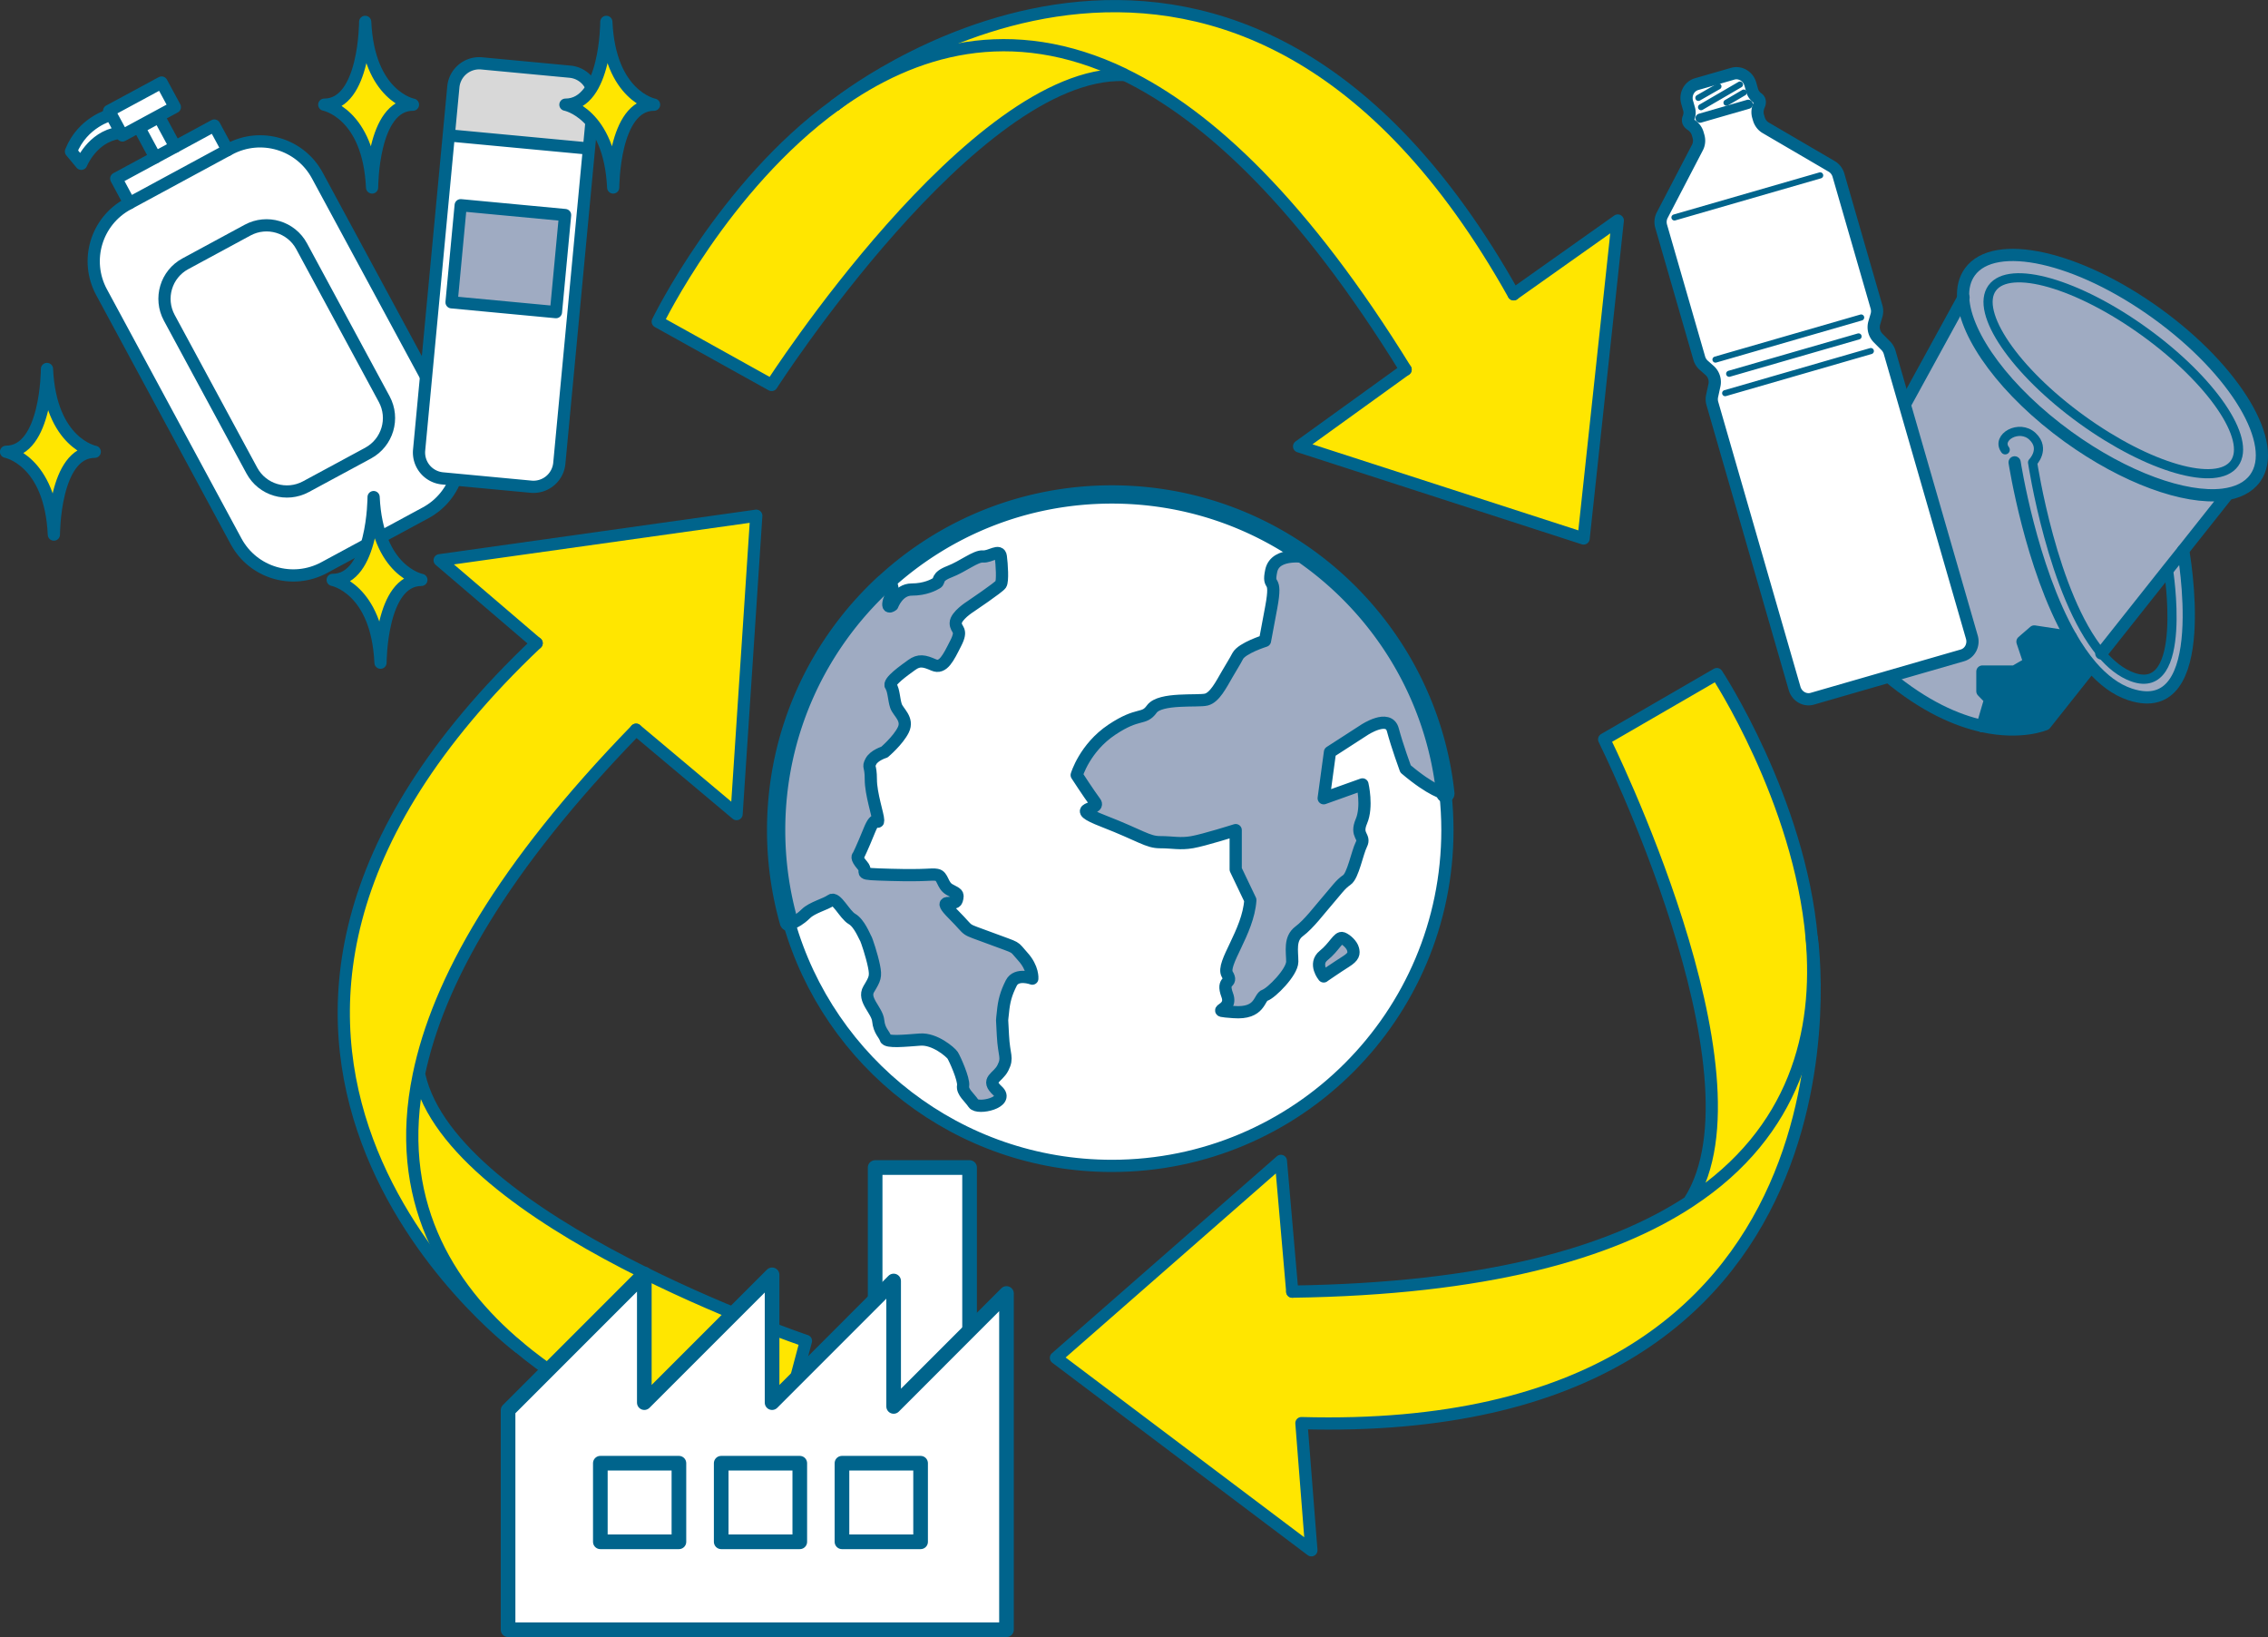
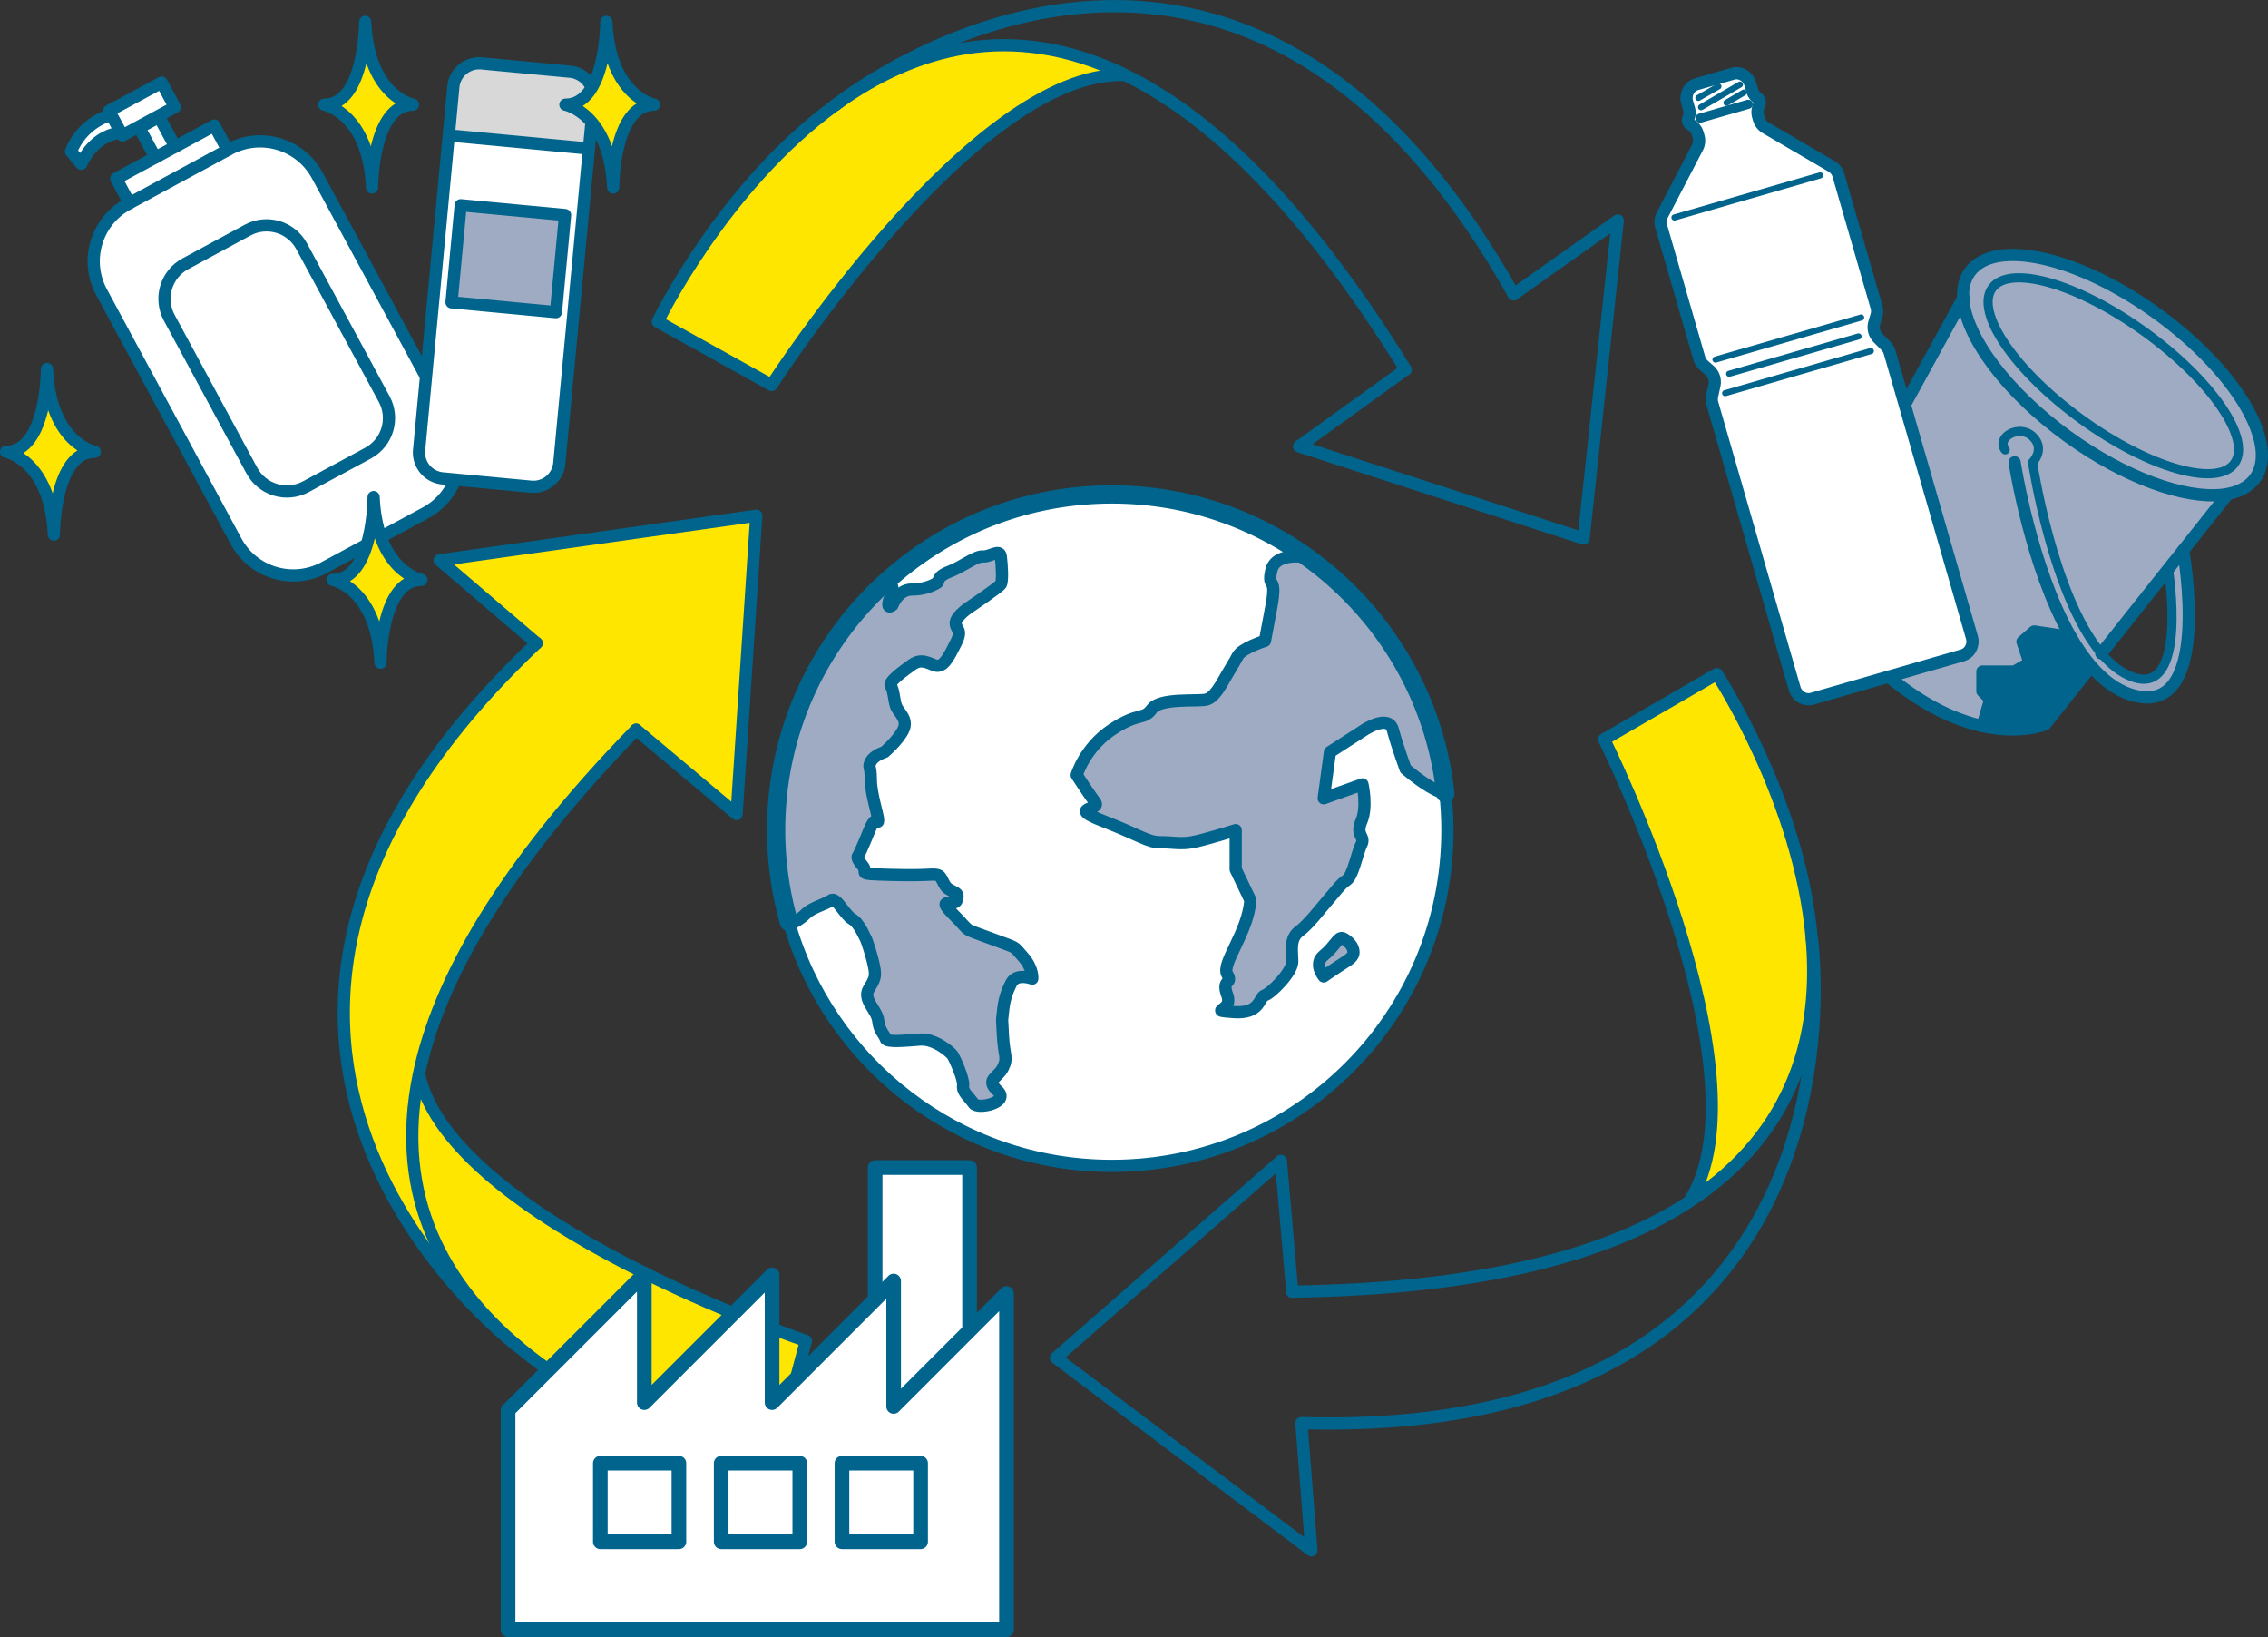
<svg xmlns="http://www.w3.org/2000/svg" viewBox="0 0 430.64 310.76">
  <rect x="0" y="0" width="430.64" height="310.76" fill="#333333" stroke="none" />
  <defs>
    <style>.e{fill:#fff}.g,.h{fill:#ffe600}.i{fill:#9fabc2}.h,.l,.m,.o{stroke:#00648c}.l,.m,.o{stroke-linecap:round;stroke-linejoin:round;fill:none}.l{stroke-width:2.78px}.h{stroke-miterlimit:10;stroke-width:.82px}.m{stroke-width:1.74px}.o{stroke-width:2.32px}</style>
  </defs>
  <g id="b">
    <g id="c">
      <path class="h" d="M344 178.07c1.59 17.83-3.06 36.76-23.08 49.94l-.08-.09c15.31-24.08-16.25-87.57-16.25-87.57l21.4-12.39s15.71 23.89 18.01 50.11z" />
-       <path class="h" d="M320.91 228.01c20.02-13.18 24.67-32.1 23.08-49.94h.02s13.68 95.14-96.91 92.07l1.89 24.15-48.5-36.53 42.7-37.39 2.16 24.83c36.58-.52 60.45-7.22 75.55-17.18zM307.18 41.86l-6.49 60.36-54.01-17.47 20.21-14.58C247.68 39.05 229.71 22 213.41 14.13v-.02c-21.5-10.38-40.05-4.77-54.54 5.65 4.25-3.33 76.09-57.5 128.54 36.11l19.76-14.01z" />
      <path class="h" d="M213.41 14.1v.02l-.06.1c-28.52-.78-66.84 58.85-66.84 58.85l-21.62-12.02s12.46-25.73 33.78-41.16h.02c.05-.06.12-.11.18-.15 14.49-10.42 33.03-16.03 54.54-5.65zm-60.38 240.44l-6.35 23.87s-28.06-5.79-48.22-22.73c-13.72-11.51-23.79-28.14-18.95-51.61l.11.02c6.21 27.84 73.41 50.44 73.41 50.44z" />
      <path class="h" d="M143.6 97.9l-3.74 56.64-19.08-16.02c-25.49 26.21-37.62 47.82-41.27 65.55-4.84 23.46 5.23 40.1 18.95 51.61v.02c-1.71-1.28-76.01-58.43 3.44-133.61l-18.42-15.74 60.12-8.46zm15.27-78.15c-.07.04-.14.09-.18.14.03-.03.09-.08.18-.14z" />
      <path class="o" d="M158.69 19.89s.12-.09.18-.14c14.49-10.42 33.03-16.03 54.54-5.65v.02c16.29 7.87 34.27 24.92 53.48 56.04" />
      <path class="o" d="M213.35 14.23c-28.52-.78-66.84 58.85-66.84 58.85l-21.62-12.02s12.46-25.73 33.78-41.16m108.22 50.26l-20.22 14.58 54.02 17.48 6.49-60.36-19.77 14" />
      <path class="o" d="M158.66 19.91h.02s.09-.09.18-.15c4.25-3.33 76.09-57.5 128.54 36.11m33.44 172.05c15.31-24.08-16.25-87.57-16.25-87.57l21.4-12.39s15.71 23.89 18.01 50.11c1.59 17.83-3.06 36.76-23.08 49.94-15.1 9.96-38.97 16.66-75.55 17.18" />
      <path class="o" d="M245.37 245.19l-2.16-24.82-42.71 37.39 48.5 36.53-1.89-24.14m96.91-92.07s13.68 95.14-96.91 92.07M79.62 204.1c6.21 27.84 73.41 50.44 73.41 50.44l-6.35 23.87s-28.06-5.79-48.22-22.73c-13.72-11.51-23.79-28.14-18.95-51.61 3.65-17.73 15.78-39.34 41.27-65.55" />
      <path class="o" d="M120.78 138.52l19.08 16.02 3.74-56.64-60.12 8.45 18.41 15.75" />
      <path class="o" d="M98.49 255.73s-.02 0-.03-.03c-1.7-1.28-76.01-58.43 3.44-133.61" />
      <path class="e" d="M274.45 150.63c.25 2.29.38 4.61.38 6.96 0 35.2-28.52 63.73-63.72 63.73-29.14 0-53.73-19.56-61.31-46.28l1.02-.03s1-.4 2.21-1.6c1.21-1.19 3.76-1.79 4.76-2.54s2.59 2.74 3.99 3.54c1.39.8 2.39 3.38 2.59 3.68.2.29 1.19 3.29 1.59 5.28.4 1.98.2 2.39-1 4.37-1.19 1.99 1.6 3.99 1.8 5.98.2 1.98 1.19 2.59 1.39 3.38.2.8 3.78.4 6.57.21 2.78-.21 5.77 2.39 6.17 2.98.4.6 2.19 4.58 1.99 5.77-.21 1.19 1.19 2.19 1.98 3.38.8 1.19 6.97-.2 4.58-2.39-2.39-2.19 0-2.39 1-4.38 1-1.98.2-2.19 0-6.17s-.2-2.19 0-4.35.6-3.62 1.59-5.58c1-1.96 3.99-.83 3.99-.83s.2-1.99-1.8-4.18c-1.98-2.19-.59-1.39-6.17-3.48-5.58-2.1-3.38-.89-6.97-4.48-3.58-3.58.2-1.39.6-2.74.4-1.35 0-1.24-1.4-2.04-1.39-.79-1.19-2.59-2.39-2.78-1.19-.2-1.59.2-8.77 0s-3.97-.2-5.36-1.79c-1.39-1.6-.79-1.8-.79-1.8s.79-1.59 2.12-4.88 1.66-.9 1.66-1.89-1.39-4.97-1.39-7.76-.6-2.19 0-3.38c.59-1.19 2.58-1.8 2.58-1.8s2.59-2.19 3.59-4.23c1-2.04-1-3.33-1.39-4.53-.4-1.19-.4-2.99-.98-3.78-.58-.8 2.57-2.99 3.96-4 1.39-1.01 2.39-.79 4.18 0 1.79.78 2.78-1.38 4.18-4.12s0-2.43 0-3.83 2.79-3.14 2.79-3.14 5.37-3.62 5.77-4.22c.4-.59.2-3.78 0-5.29-.21-1.51-1.99.12-3.38 0s-3.78 1.89-6.37 2.89c-2.59 1-1.79 1.8-2.39 2.15-.59.35-2.19 1.24-4.78 1.24s-3.66 2.98-3.66 2.98-1.51 1.2-.33-1.79c1.13-2.88-1.01-2.42-1.18-2.39 11.35-10.47 26.51-16.85 43.17-16.85 13.87 0 26.7 4.43 37.16 11.95 0 0-6.09-1.2-6.89 2.54-.79 3.75 1.19.57 0 6.94l-1.19 6.37s-4.37 1.37-5.17 2.88c-.8 1.5-.81 1.38-1.99 3.43-1.19 2.05-2.39 4.44-3.98 4.84-1.59.4-8.76-.39-10.35 1.8s-2.44.49-7.59 3.92c-5.15 3.44-6.67 8.61-6.67 8.61s2.32 3.58 3.51 5.17c1.19 1.6-5.58.8 1.59 3.58 7.16 2.79 8.36 3.99 10.75 3.99s3.77.4 6.07 0c2.3-.4 8.27-2.29 8.27-2.29v7.46l2.78 5.82c-.4 6.12-5.58 12.09-4.38 14.09 1.19 1.99-1.2.76 0 3.97 1.19 3.2-3.98 2.8 1.19 3.2 5.18.4 4.78-2.82 5.97-3.2 1.19-.39 5.17-4.36 5.18-6.36 0-1.99-.57-4.35 1.3-5.76 1.88-1.4 3.87-4.1 5.47-5.93 1.59-1.83 2.39-3.03 3.58-3.82s1.98-5.18 2.78-6.77-1.19-1.59 0-4.38c1.19-2.78.2-7 .2-7l-7.36 2.63 1.19-8.76 6.55-4.23s4.59-3.03 5.39 0 2.41 7.42 2.41 7.42c4.95 4.2 7.37 4.66 7.56 4.69zm-18.94 31.94c1.6-1 1.6-1.59 1.4-2.39-.21-.8-1.19-1.79-1.99-2.09-.8-.31-1.59 1.7-3.58 3.29s0 3.98 0 3.98 2.59-1.79 4.18-2.78z" />
      <path class="i" d="M274.44 150.63c-.19-.03-2.61-.48-7.56-4.69 0 0-1.61-4.38-2.41-7.42s-5.39 0-5.39 0l-6.55 4.23-1.19 8.76 7.36-2.63s1 4.22-.2 7c-1.19 2.79.8 2.79 0 4.38s-1.59 5.97-2.78 6.77-1.99 1.99-3.58 3.82c-1.6 1.83-3.59 4.53-5.47 5.93-1.88 1.41-1.3 3.77-1.3 5.76 0 1.99-3.99 5.97-5.18 6.36-1.19.38-.79 3.6-5.97 3.2-5.17-.4 0 0-1.19-3.2-1.2-3.21 1.19-1.98 0-3.97-1.2-1.99 3.99-7.96 4.38-14.09l-2.78-5.82v-7.46s-5.97 1.89-8.27 2.29c-2.3.4-3.68 0-6.07 0s-3.58-1.19-10.75-3.99c-7.16-2.78-.4-1.98-1.59-3.58-1.19-1.59-3.51-5.17-3.51-5.17s1.52-5.17 6.67-8.61c5.14-3.43 6-1.74 7.59-3.92s8.76-1.4 10.35-1.8c1.59-.4 2.78-2.79 3.98-4.84 1.19-2.05 1.19-1.93 1.99-3.43.8-1.51 5.17-2.88 5.17-2.88l1.19-6.37c1.19-6.37-.79-3.19 0-6.94.8-3.74 6.89-2.54 6.89-2.54 14.31 10.3 24.18 26.38 26.17 44.82zm-17.52 29.54c.2.8.2 1.39-1.4 2.39-1.59 1-4.18 2.78-4.18 2.78s-1.99-2.39 0-3.98c1.99-1.59 2.78-3.6 3.58-3.29.8.31 1.79 1.29 1.99 2.09zm-62.71 1.4c1.99 2.19 1.8 4.18 1.8 4.18s-2.99-1.13-3.99.83c-.99 1.96-1.39 3.42-1.59 5.58s-.2.37 0 4.35 1 4.18 0 6.17c-1 1.99-3.38 2.19-1 4.38 2.39 2.19-3.78 3.58-4.58 2.39-.79-1.19-2.19-2.19-1.98-3.38.2-1.19-1.6-5.17-1.99-5.77-.4-.59-3.38-3.19-6.17-2.98-2.79.2-6.37.59-6.57-.21-.2-.79-1.19-1.39-1.39-3.38-.2-1.99-2.99-3.99-1.8-5.98 1.19-1.98 1.4-2.39 1-4.37-.4-1.99-1.39-4.99-1.59-5.28-.2-.3-1.19-2.88-2.59-3.68-1.4-.8-2.99-4.29-3.99-3.54s-3.55 1.35-4.76 2.54-2.21 1.6-2.21 1.6l-1.02.03a63.898 63.898 0 01-2.42-17.45c0-18.54 7.92-35.23 20.55-46.88.16-.04 2.31-.49 1.18 2.39-1.18 2.99.33 1.79.33 1.79s1.08-2.98 3.66-2.98 4.18-.89 4.78-1.24c.6-.35-.2-1.15 2.39-2.15 2.59-1 4.98-3 6.37-2.89s3.18-1.52 3.38 0c.2 1.51.4 4.7 0 5.29-.4.6-5.77 4.22-5.77 4.22s-2.79 1.75-2.79 3.14 1.4 1.1 0 3.83c-1.39 2.74-2.39 4.9-4.18 4.12-1.8-.79-2.79-1.01-4.18 0-1.39 1.01-4.54 3.2-3.96 4 .57.79.57 2.59.98 3.78.4 1.19 2.39 2.49 1.39 4.53-1 2.04-3.59 4.23-3.59 4.23s-1.98.6-2.58 1.8c-.6 1.19 0 .59 0 3.38s1.39 6.76 1.39 7.76-.33-1.39-1.66 1.89c-1.33 3.29-2.12 4.88-2.12 4.88s-.6.2.79 1.8c1.39 1.59-1.82 1.59 5.36 1.79 7.18.2 7.58-.2 8.77 0 1.19.2 1 1.99 2.39 2.78 1.4.8 1.8.69 1.4 2.04-.4 1.35-4.18-.84-.6 2.74 3.58 3.59 1.39 2.38 6.97 4.48 5.58 2.09 4.18 1.29 6.17 3.48z" />
      <path d="M167.94 110.71c11.35-10.47 26.51-16.85 43.17-16.85 13.87 0 26.7 4.43 37.16 11.95 14.31 10.3 24.18 26.38 26.17 44.82m-124.65 24.4a63.898 63.898 0 01-2.42-17.45c0-18.54 7.92-35.23 20.55-46.88" stroke-width="3.47" stroke-linecap="round" stroke-linejoin="round" fill="none" stroke="#00648c" />
      <path class="o" d="M274.45 150.63c.25 2.29.38 4.61.38 6.96 0 35.2-28.52 63.73-63.72 63.73-29.14 0-53.73-19.56-61.31-46.28" />
      <path class="o" d="M248.27 105.8s-6.09-1.2-6.89 2.54c-.79 3.75 1.19.57 0 6.94l-1.19 6.37s-4.37 1.37-5.17 2.88c-.8 1.5-.81 1.38-1.99 3.43-1.19 2.05-2.39 4.44-3.98 4.84-1.59.4-8.76-.39-10.35 1.8s-2.44.49-7.59 3.92c-5.15 3.44-6.67 8.61-6.67 8.61s2.32 3.58 3.51 5.17c1.19 1.6-5.58.8 1.59 3.58 7.16 2.79 8.36 3.99 10.75 3.99s3.77.4 6.07 0c2.3-.4 8.27-2.29 8.27-2.29v7.46l2.78 5.82c-.4 6.12-5.58 12.09-4.38 14.09 1.19 1.99-1.2.76 0 3.97 1.19 3.2-3.98 2.8 1.19 3.2 5.18.4 4.78-2.82 5.97-3.2 1.19-.39 5.17-4.36 5.18-6.36 0-1.99-.57-4.35 1.3-5.76 1.88-1.4 3.87-4.1 5.47-5.93 1.59-1.83 2.39-3.03 3.58-3.82s1.98-5.18 2.78-6.77-1.19-1.59 0-4.38c1.19-2.78.2-7 .2-7l-7.36 2.63 1.19-8.76 6.55-4.23s4.59-3.03 5.39 0 2.41 7.42 2.41 7.42c4.95 4.2 7.37 4.66 7.56 4.69m-106.5-39.94c.16-.04 2.31-.49 1.18 2.39-1.18 2.99.33 1.79.33 1.79s1.08-2.98 3.66-2.98 4.18-.89 4.78-1.24c.6-.35-.2-1.15 2.39-2.15 2.59-1 4.98-3 6.37-2.89s3.18-1.52 3.38 0c.2 1.51.4 4.7 0 5.29-.4.6-5.77 4.22-5.77 4.22s-2.79 1.75-2.79 3.14 1.4 1.1 0 3.83c-1.39 2.74-2.39 4.9-4.18 4.12-1.8-.79-2.79-1.01-4.18 0-1.39 1.01-4.54 3.2-3.96 4 .57.79.57 2.59.98 3.78.4 1.19 2.39 2.49 1.39 4.53-1 2.04-3.59 4.23-3.59 4.23s-1.98.6-2.58 1.8c-.6 1.19 0 .59 0 3.38s1.39 6.76 1.39 7.76-.33-1.39-1.66 1.89c-1.33 3.29-2.12 4.88-2.12 4.88s-.6.2.79 1.8c1.39 1.59-1.82 1.59 5.36 1.79 7.18.2 7.58-.2 8.77 0 1.19.2 1 1.99 2.39 2.78 1.4.8 1.8.69 1.4 2.04-.4 1.35-4.18-.84-.6 2.74 3.58 3.59 1.39 2.38 6.97 4.48 5.58 2.09 4.18 1.29 6.17 3.48 1.99 2.19 1.8 4.18 1.8 4.18s-2.99-1.13-3.99.83c-.99 1.96-1.39 3.42-1.59 5.58s-.2.37 0 4.35 1 4.18 0 6.17c-1 1.99-3.38 2.19-1 4.38 2.39 2.19-3.78 3.58-4.58 2.39-.79-1.19-2.19-2.19-1.98-3.38.2-1.19-1.6-5.17-1.99-5.77-.4-.59-3.38-3.19-6.17-2.98-2.79.2-6.37.59-6.57-.21-.2-.79-1.19-1.39-1.39-3.38-.2-1.99-2.99-3.99-1.8-5.98 1.19-1.98 1.4-2.39 1-4.37-.4-1.99-1.39-4.99-1.59-5.28-.2-.3-1.19-2.88-2.59-3.68-1.4-.8-2.99-4.29-3.99-3.54s-3.55 1.35-4.76 2.54-2.21 1.6-2.21 1.6m100.53 10.31s-1.99-2.39 0-3.98c1.99-1.59 2.78-3.6 3.58-3.29.8.31 1.79 1.29 1.99 2.09.2.8.2 1.39-1.4 2.39-1.59 1-4.18 2.78-4.18 2.78z" />
      <path class="i" d="M372.76 56.59c-.12-1.92.29-3.61 1.27-4.97 4.67-6.46 20.58-2.91 35.53 7.91 14.96 10.81 23.3 24.82 18.63 31.26-1.28 1.77-3.41 2.79-6.14 3.12-7.2.84-18.54-3.18-29.39-11.02-11.81-8.55-19.49-19.08-19.9-26.31zm51.51 31.38c3.32-4.59-4.29-15.76-17-24.94-12.7-9.19-25.69-12.92-29.01-8.34-3.31 4.59 4.29 15.76 17 24.94 12.7 9.19 25.7 12.92 29.01 8.34z" />
      <path class="i" d="M407.27 63.03c12.7 9.19 20.32 20.35 17 24.94-3.31 4.58-16.31.85-29.01-8.34-12.7-9.19-20.31-20.35-17-24.94 3.32-4.58 16.31-.85 29.01 8.34z" />
      <path class="i" d="M398.99 124.04c1.78 2.11 3.74 3.7 5.93 4.49 10.68 3.85 6.81-20.44 6.81-20.44l-.04-.04-12.7 15.99zm-5.77-3.11l-6.95-1.06-2.24 1.94 1.35 4.03-2.84 1.64h-6.12v3.73l1.5 1.54-1.5 5.08c-4.87-1.07-10.99-3.7-17.91-9.47l3.18-51.54 11.09-20.23c.4 7.23 8.09 17.76 19.9 26.31 10.85 7.84 22.19 11.86 29.39 11.02l.53.42-8.04 10.14s5.92 32.57-10.06 27.34c-2.75-.9-5.19-2.79-7.37-5.31-1.41-1.63-2.7-3.52-3.89-5.58z" />
      <path d="M397.1 126.5l-.21.2-8.55 10.78s-4.51 1.99-11.94.35l1.5-5.09-1.5-1.54v-3.73h6.12l2.84-1.64-1.35-4.03 2.24-1.94 6.95 1.06c1.19 2.06 2.48 3.95 3.89 5.58z" fill="#00648c" />
      <path class="o" d="M376.41 137.83c-4.87-1.07-10.99-3.7-17.91-9.47l3.18-51.54 11.09-20.23.06-.12" />
      <path class="o" d="M396.89 126.7l-8.55 10.78s-4.51 1.99-11.94.35m46.29-43.64l-.12.14-8.04 10.14-2.85 3.57-12.69 16m-26.23-67.45c-.12-1.92.29-3.61 1.27-4.97 4.67-6.46 20.58-2.91 35.53 7.91 14.96 10.81 23.3 24.82 18.63 31.26-1.28 1.77-3.41 2.79-6.14 3.12-7.2.84-18.54-3.18-29.39-11.02-11.81-8.55-19.49-19.08-19.9-26.31z" />
      <path class="m" d="M424.27 87.97c-3.31 4.58-16.31.85-29.01-8.34-12.7-9.19-20.31-20.35-17-24.94 3.32-4.58 16.31-.85 29.01 8.34 12.7 9.19 20.32 20.35 17 24.94z" />
      <path class="o" d="M382.53 87.77s3.07 19.93 10.68 33.16c1.19 2.06 2.48 3.95 3.89 5.58 2.18 2.51 4.62 4.41 7.37 5.31 15.97 5.23 10.06-27.34 10.06-27.34" />
      <path class="m" d="M398.99 124.04c-9.27-11.02-13.05-36.26-13.05-36.26s2.51-2.54 0-4.93c-2.51-2.39-6.99.15-5.2 2.54m30.99 22.69s3.88 24.3-6.81 20.44c-2.19-.79-4.16-2.38-5.93-4.49" />
      <path class="o" d="M393.21 120.93l-6.95-1.06-2.24 1.94 1.35 4.03-2.84 1.64h-6.12v3.73l1.49 1.53-1.49 5.09v.01" />
      <path class="e" d="M358.8 66.88l15.61 54.08c.43 1.5-.38 3.04-1.8 3.45l-14.24 4.11h-.02l-14.24 4.12c-1.43.41-2.93-.47-3.36-1.96L325.14 76.6c-.14-.47-.15-.96-.05-1.44l.44-2.02c.23-1.03-.13-2.12-.92-2.82l-1.11-.98a2.85 2.85 0 01-.86-1.38l-7.22-24.99c-.21-.72-.14-1.49.2-2.13l6.68-12.83c.34-.64.41-1.41.2-2.13l-.15-.52c-.2-.7-.67-1.27-1.27-1.67-.4-.26-.72-.67-.49-1.24.22-.55.3-1.15.13-1.73l-.37-1.3c-.43-1.5.38-3.04 1.8-3.45l3.4-.98h.02l3.4-.99c1.42-.41 2.93.47 3.36 1.96l.37 1.3c.17.58.56 1.05 1.04 1.39.5.36.44.88.24 1.32-.29.65-.38 1.39-.18 2.09l.15.52c.21.72.68 1.33 1.31 1.69l12.49 7.3c.63.36 1.1.98 1.31 1.69l7.22 24.99c.15.53.15 1.1 0 1.63l-.42 1.42c-.3 1.01-.01 2.12.73 2.87l1.46 1.47c.34.35.59.78.73 1.24z" />
      <path class="o" d="M358.35 128.53l-14.24 4.11c-1.43.41-2.93-.47-3.36-1.96L325.14 76.6c-.14-.47-.15-.96-.05-1.44l.44-2.02c.23-1.03-.13-2.12-.92-2.82l-1.11-.98a2.85 2.85 0 01-.86-1.38l-7.22-24.99c-.21-.72-.14-1.49.2-2.13l6.68-12.83c.34-.64.41-1.41.2-2.13l-.15-.52c-.2-.7-.67-1.27-1.27-1.67-.4-.26-.72-.67-.49-1.24.22-.55.3-1.15.13-1.73l-.37-1.3c-.43-1.5.38-3.04 1.8-3.45l3.4-.98m32.82 113.53l14.24-4.11c1.42-.41 2.23-1.96 1.8-3.45L358.8 66.88c-.14-.47-.39-.9-.73-1.24l-1.46-1.47a2.951 2.951 0 01-.73-2.87l.42-1.42c.16-.53.16-1.09 0-1.63l-7.22-24.99c-.21-.72-.68-1.33-1.31-1.69l-12.49-7.3c-.63-.36-1.1-.98-1.31-1.69l-.15-.52c-.2-.7-.11-1.43.18-2.09.19-.43.26-.95-.24-1.32-.48-.35-.87-.82-1.04-1.39l-.37-1.3c-.43-1.5-1.94-2.37-3.36-1.96l-3.4.98" />
      <path class="m" d="M322.8 22.43l9.15-2.64" />
      <path d="M322.48 18.58l3.81-2.18m-3.3 3.95l7.39-4.3m-2.56 3.45l3.29-1.93m-13.17 23.71l27.67-7.99m-19.88 34.97l27.66-7.99m-25.82 14.36l27.66-7.99m-26.9 4.31l24.57-7.09" stroke-linecap="round" stroke-linejoin="round" fill="none" stroke="#00648c" stroke-width="1.16" />
      <path class="e" d="M60.26 33.32l25.56 47.3c3.24 6 1.01 13.49-4.98 16.73l-19.27 10.41c-6 3.24-13.49 1.01-16.73-4.98L19.28 55.46c-3.24-6-1.01-13.48 4.99-16.72l.31-.17L43.21 28.5l.31-.17c6-3.24 13.49-1.01 16.73 4.99zm12.7 42.44L57.28 46.74c-1.98-3.67-6.58-5.05-10.25-3.06l-11.82 6.39c-3.68 1.98-5.05 6.57-3.06 10.25l15.68 29.01a7.568 7.568 0 0010.26 3.06l11.82-6.38c3.67-1.99 5.05-6.58 3.05-10.25z" />
      <path class="e" d="M47.82 89.33L32.14 60.32c-1.98-3.68-.62-8.27 3.06-10.25l11.82-6.39c3.67-1.98 8.27-.61 10.25 3.06l15.68 29.02c1.99 3.67.62 8.26-3.05 10.25l-11.82 6.38c-3.68 1.98-8.27.62-10.26-3.06zm-7.13-65.5l2.52 4.66-18.63 10.08-2.51-4.67 7.42-4.01 3.78-2.04 7.42-4.02z" />
      <path class="e" transform="rotate(-28.39 29.861 26.04)" d="M27.71 22.83H32v6.42h-4.29z" />
      <path class="e" d="M30.68 15.67l2.52 4.66-9.95 5.38-.37-.67-1.78-3.29-.38-.7 9.96-5.38z" />
      <path class="e" d="M21.1 21.75l1.78 3.29-.38.21c-5.05.77-7.08 5.85-7.08 5.85l-1.95-2.34C15.7 23.15 21 21.81 21 21.81l.09-.05z" />
      <path class="o" d="M43.21 28.49l.31-.17c6-3.24 13.49-1.01 16.73 4.99l25.56 47.3c3.24 6 1.01 13.49-4.98 16.73l-19.27 10.41c-6 3.24-13.49 1.01-16.73-4.98L19.28 55.46c-3.24-6-1.01-13.48 4.99-16.72l.31-.17" />
      <path class="o" d="M69.9 86.01l-11.82 6.38c-3.68 1.98-8.27.62-10.26-3.06L32.14 60.32c-1.98-3.68-.62-8.27 3.06-10.25l11.82-6.39c3.67-1.98 8.27-.61 10.25 3.06l15.68 29.02c1.99 3.67.62 8.26-3.05 10.25zM24.58 38.57l-2.51-4.67 7.42-4.01 3.78-2.04 7.42-4.02 2.52 4.66-18.63 10.08zM21.1 21.75l-.38-.7 9.96-5.38 2.52 4.66-9.95 5.38-.37-.67-1.78-3.29z" />
      <path class="o" d="M33.27 27.85l-3.06-5.65-3.77 2.04 3.05 5.65m-8.48-8.09s-5.31 1.34-7.53 6.95l1.95 2.34s2.03-5.08 7.08-5.85" />
      <path d="M91.46 12.04l16.8 1.58a4.94 4.94 0 014.45 5.37l-.87 9.22-26.61-2.51.87-9.22a4.94 4.94 0 015.37-4.45z" fill="#d8d8d8" />
      <path class="e" d="M111.83 28.2l-5.63 59.75a4.932 4.932 0 01-5.37 4.44l-16.8-1.58a4.93 4.93 0 01-4.45-5.36l5.63-59.75 26.61 2.51z" />
      <path class="o" d="M111.83 28.2l-5.63 59.75a4.932 4.932 0 01-5.37 4.44l-16.8-1.58a4.93 4.93 0 01-4.45-5.36l5.63-59.75.87-9.22a4.94 4.94 0 015.37-4.45l16.8 1.58a4.94 4.94 0 014.45 5.37l-.87 9.22zm-26.61-2.5l26.61 2.5" />
      <path class="i" transform="rotate(-84.62 96.516 49.103)" d="M87.26 39.15h18.51v19.91H87.26z" />
      <path class="o" transform="rotate(-84.62 96.516 49.103)" d="M87.26 39.15h18.51v19.91H87.26z" />
      <path class="g" d="M69.34 4.15c.65 14.13 9.06 15.72 9.06 15.72-7.76 0-7.76 15.72-7.76 15.72-.66-14.13-9.07-15.72-9.07-15.72 7.77 0 7.77-15.72 7.77-15.72z" />
      <path class="o" d="M78.4 19.87s-8.41-1.59-9.06-15.72c0 0 0 15.72-7.77 15.72m.01 0s8.41 1.59 9.07 15.72c0 0 0-15.72 7.76-15.72" />
      <path class="g" d="M8.92 70.04c.65 14.13 9.06 15.72 9.06 15.72-7.76 0-7.76 15.72-7.76 15.72-.66-14.13-9.07-15.72-9.07-15.72 7.77 0 7.77-15.72 7.77-15.72z" />
      <path class="o" d="M17.98 85.76s-8.41-1.59-9.06-15.72c0 0 0 15.72-7.77 15.72m.01 0s8.41 1.59 9.07 15.72c0 0 0-15.72 7.76-15.72" />
      <path class="g" d="M115.13 4.15c.65 14.13 9.06 15.72 9.06 15.72-7.76 0-7.76 15.72-7.76 15.72-.66-14.13-9.07-15.72-9.07-15.72 7.77 0 7.77-15.72 7.77-15.72z" />
      <path class="o" d="M124.19 19.87s-8.41-1.59-9.06-15.72c0 0 0 15.72-7.77 15.72m0 0s8.41 1.59 9.07 15.72c0 0 0-15.72 7.76-15.72" />
      <path class="g" d="M70.94 94.36c.65 14.13 9.06 15.72 9.06 15.72-7.76 0-7.76 15.72-7.76 15.72-.66-14.13-9.07-15.72-9.07-15.72 7.77 0 7.77-15.72 7.77-15.72z" />
      <path class="o" d="M80 110.08s-8.41-1.59-9.06-15.72c0 0 0 15.72-7.77 15.72m.01 0s8.41 1.59 9.07 15.72c0 0 0-15.72 7.76-15.72" />
      <path class="e" d="M184.1 221.63v30.93l-17.93 20.88v-51.81h17.93z" />
      <path class="l" d="M184.1 252.56v-30.93h-17.93v51.81" />
      <path stroke-width="2.78" stroke-linecap="round" stroke-linejoin="round" stroke="#00648c" fill="#fff" d="M96.47 309.37V267.7l25.87-25.87v24.43L146.6 242v24.26l23.08-23.09v23.81l21.43-21.44v63.83H96.47z" />
      <path class="e" d="M159.87 277.76h14.93v14.92h-14.93zm-22.93 0h14.92v14.92h-14.92zm-22.95 0h14.92v14.92h-14.92z" />
      <path class="l" d="M113.99 277.76h14.92v14.92h-14.92zm22.95 0h14.92v14.92h-14.92zm22.93 0h14.93v14.92h-14.93z" />
    </g>
  </g>
</svg>